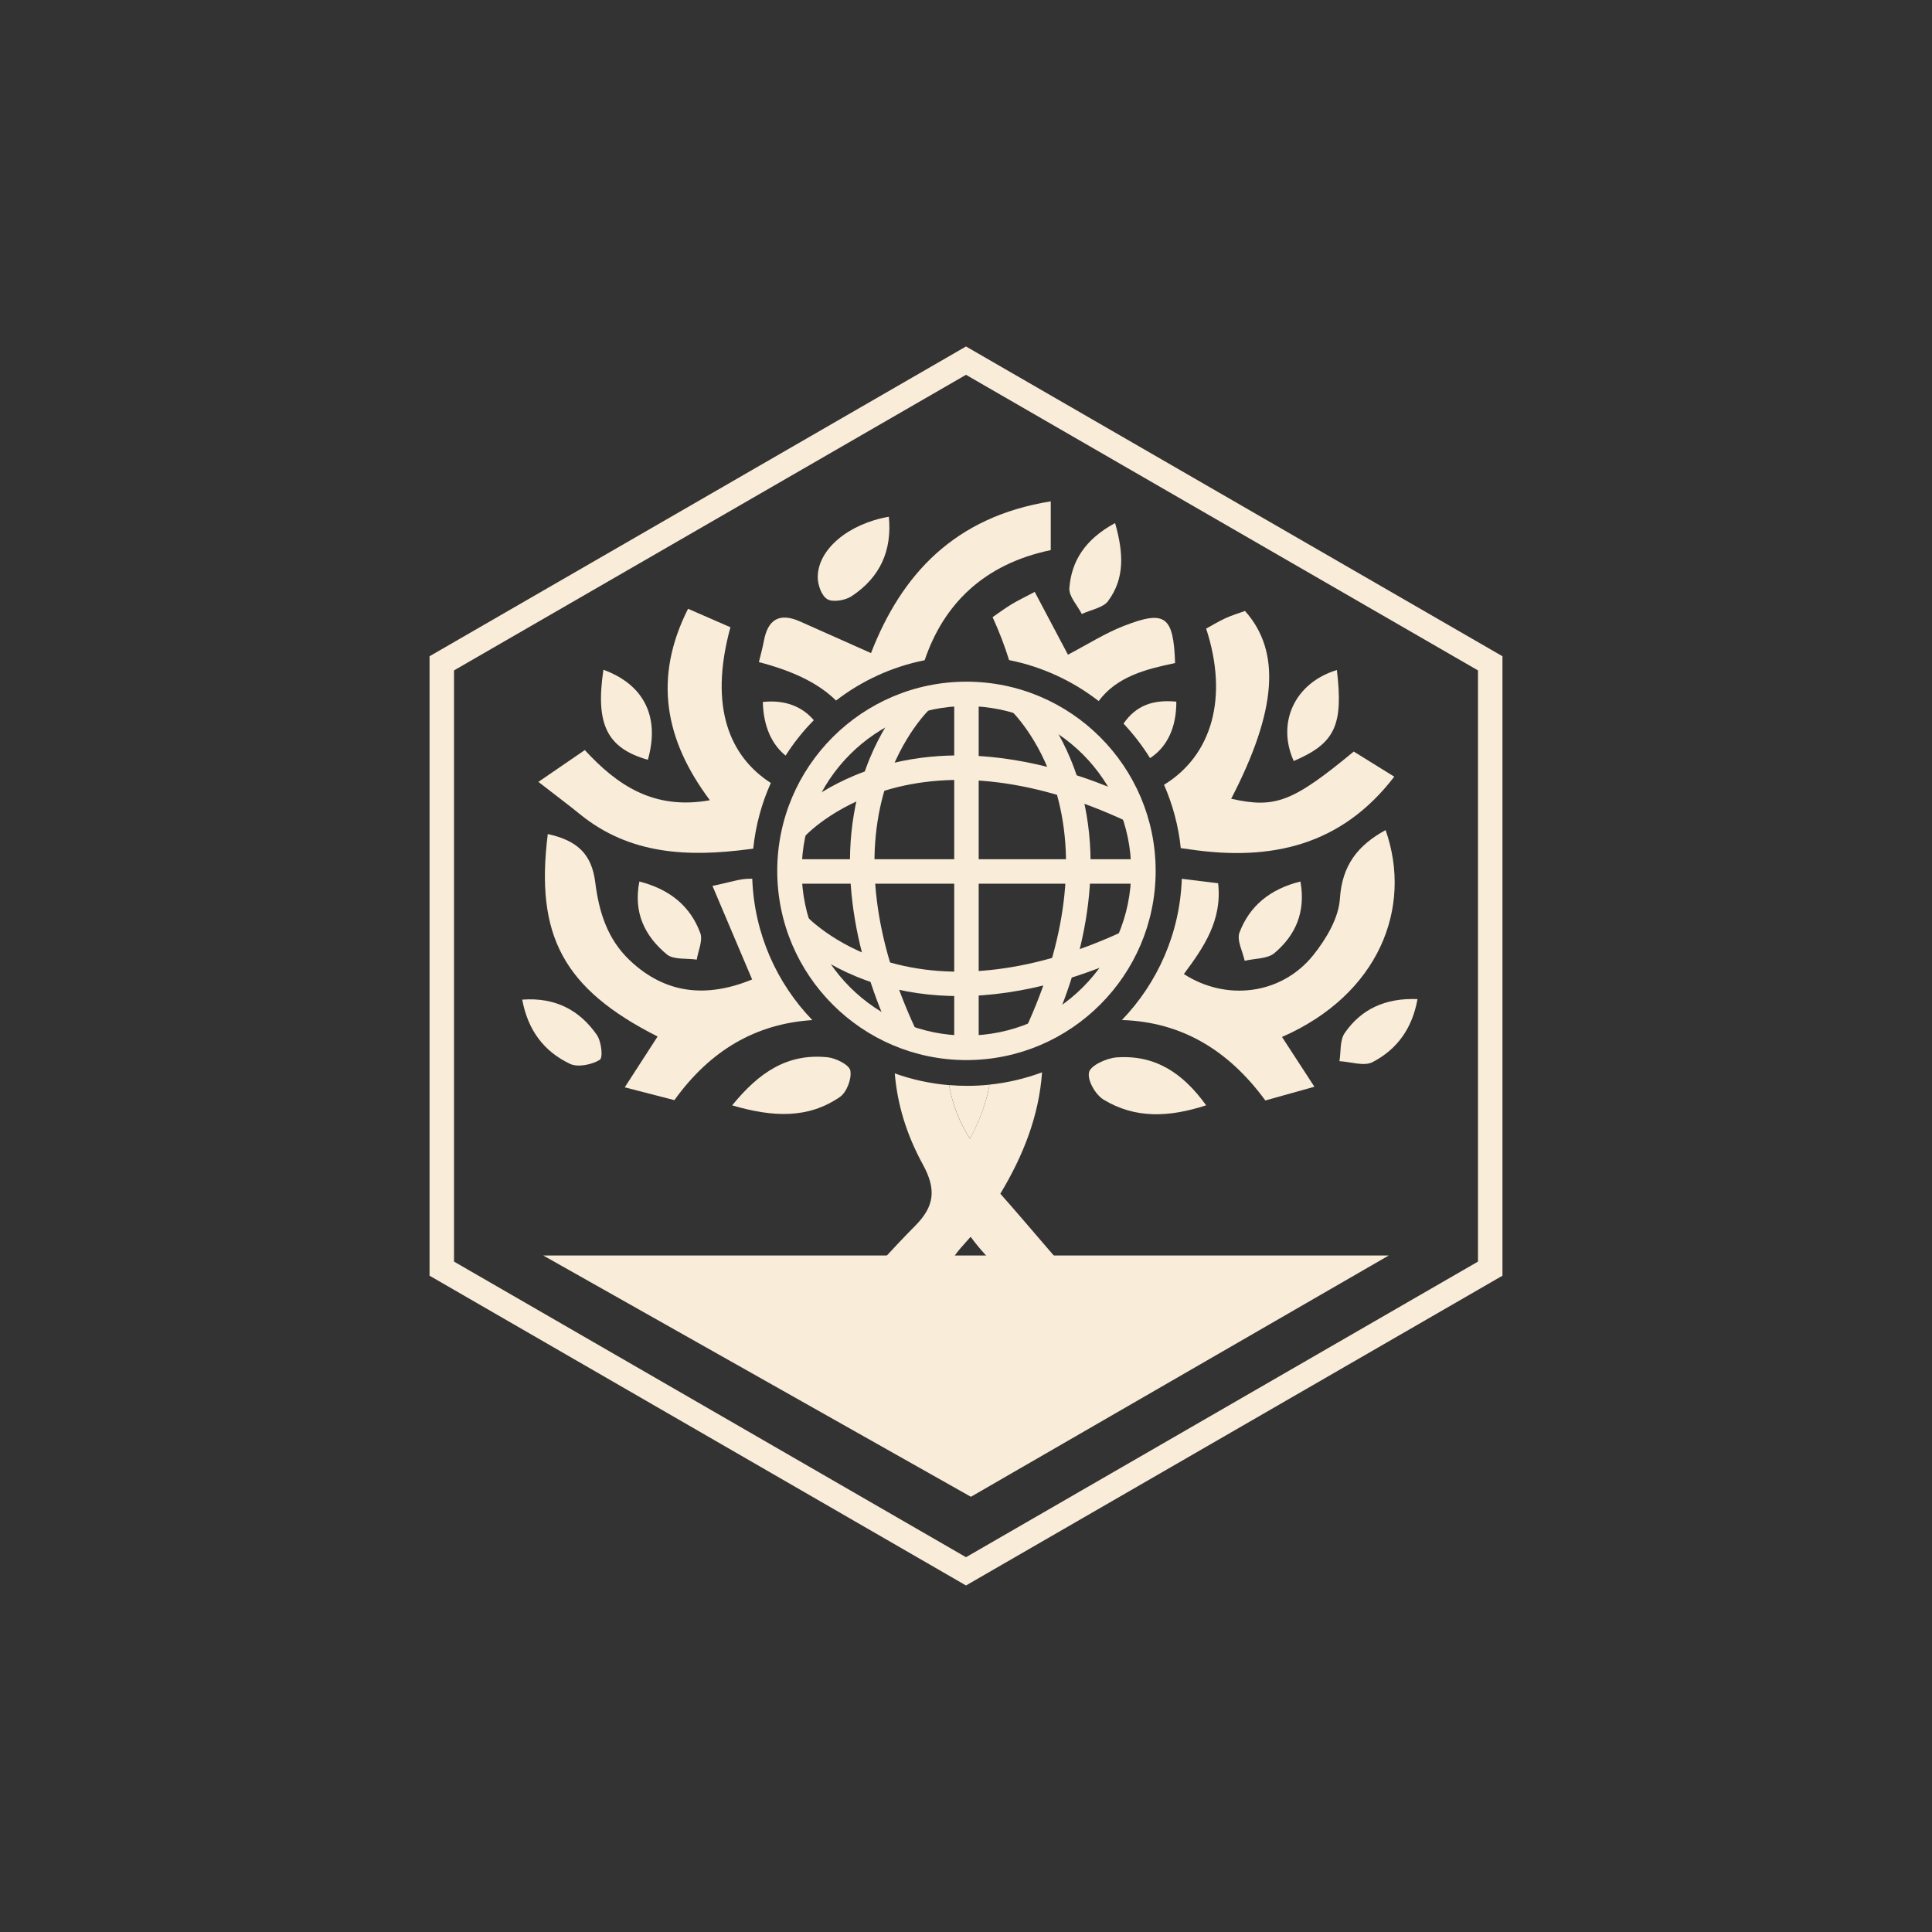
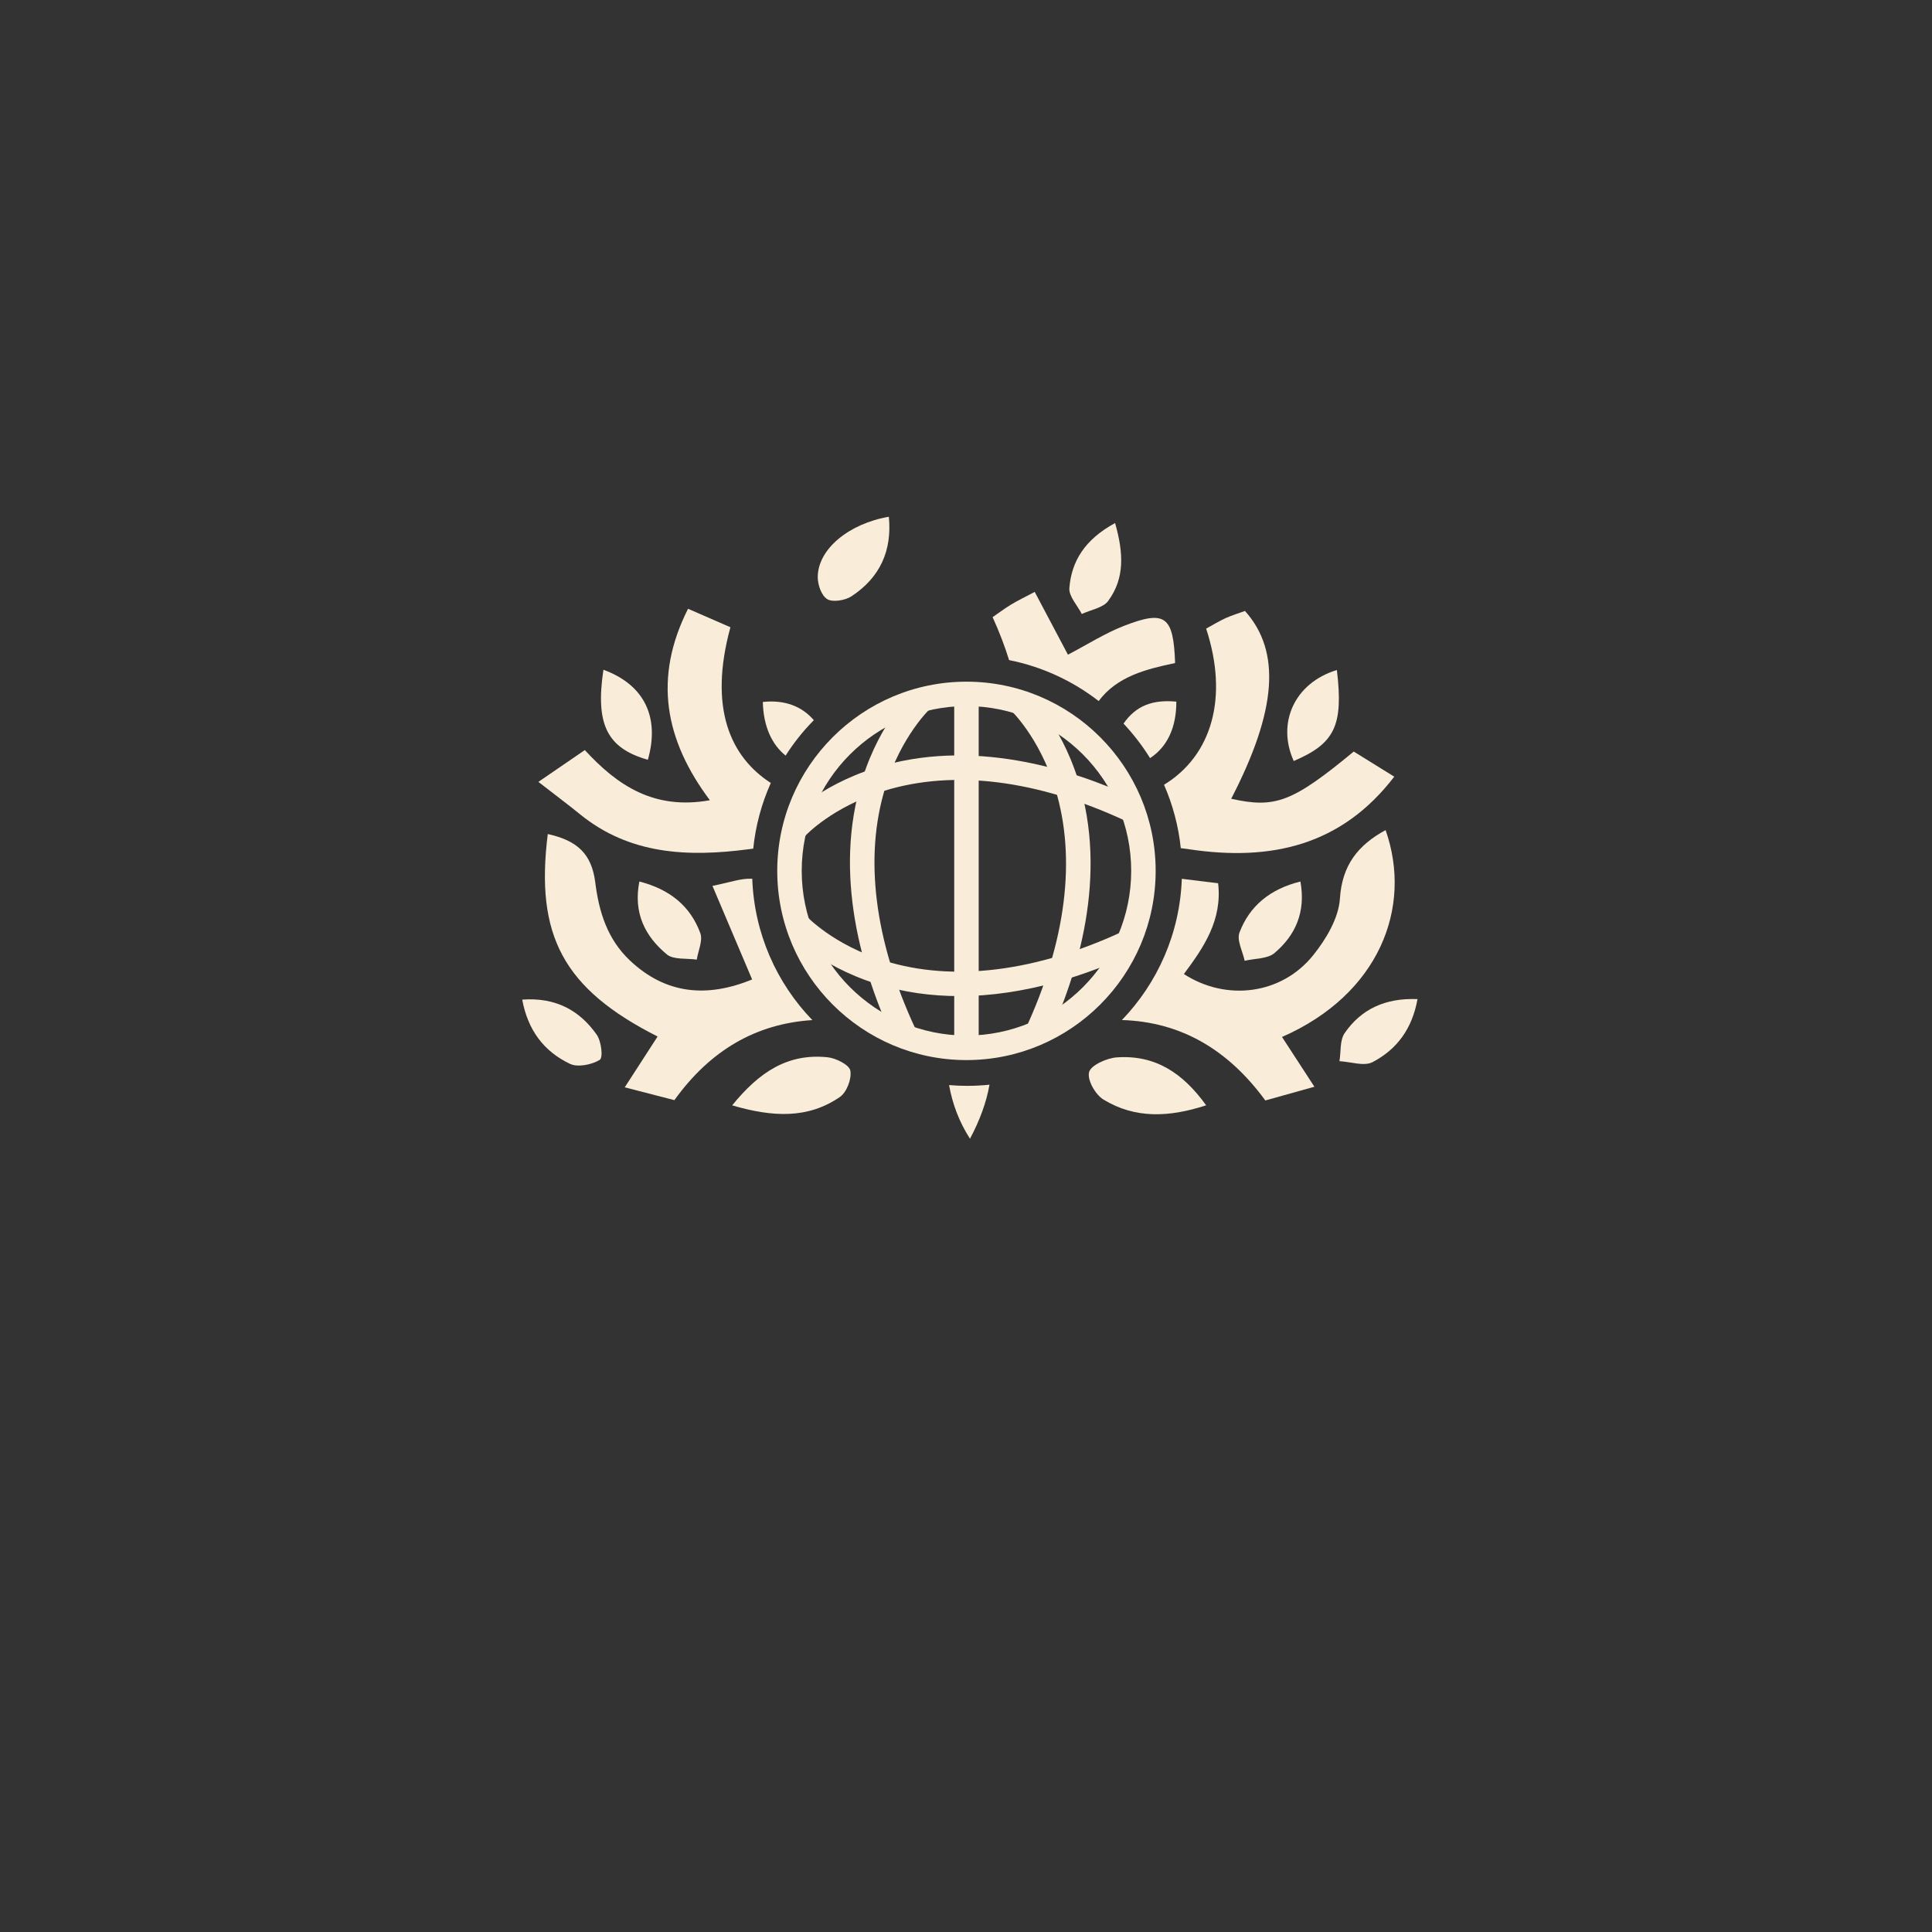
<svg xmlns="http://www.w3.org/2000/svg" id="Ebene_1" viewBox="0 0 300 300">
  <rect x="0" y="0" width="300" height="300" fill="#333333" stroke="none" />
  <defs>
    <style> .cls-1 { fill: #f9ecd8; } </style>
  </defs>
-   <path class="cls-1" d="M150,246.19l-83.3-48.1v-96.19l83.3-48.1,83.3,48.1v96.19l-83.3,48.1ZM70.5,195.9l79.5,45.9,79.5-45.9v-91.8l-79.5-45.9-79.5,45.9v91.8Z" />
-   <polygon class="cls-1" points="84.35 194.95 215.65 194.95 150.76 232.42 84.35 194.95" />
  <g>
    <path class="cls-1" d="M153.65,168.43c-1.15.12-2.31.18-3.49.18-.94,0-1.87-.04-2.79-.12.52,2.9,1.56,5.72,3.25,8.33,1.53-2.87,2.54-5.63,3.03-8.39Z" />
-     <path class="cls-1" d="M113.42,97.4c-2.1-.92-4.28-1.87-6.58-2.87-5.43,10.76-3.61,20.38,3.39,29.73-8.7,1.56-14.39-2.32-19.42-7.79-2.28,1.57-4.23,2.9-7.21,4.94,2.56,1.99,4.53,3.46,6.44,5.01,7.74,6.31,16.83,6.69,26.27,5.44.22-.03.43-.05.65-.08.37-3.6,1.31-7.03,2.73-10.2-6.23-4.02-9.72-11.56-6.27-24.19h0Z" />
+     <path class="cls-1" d="M113.42,97.4c-2.1-.92-4.28-1.87-6.58-2.87-5.43,10.76-3.61,20.38,3.39,29.73-8.7,1.56-14.39-2.32-19.42-7.79-2.28,1.57-4.23,2.9-7.21,4.94,2.56,1.99,4.53,3.46,6.44,5.01,7.74,6.31,16.83,6.69,26.27,5.44.22-.03.43-.05.65-.08.37-3.6,1.31-7.03,2.73-10.2-6.23-4.02-9.72-11.56-6.27-24.19h0" />
    <path class="cls-1" d="M182.47,102.96c-.25-7.3-1.52-8.27-7.93-5.78-2.98,1.16-5.71,2.91-8.71,4.48-1.68-3.18-3.34-6.33-5.16-9.75-1.51.8-2.6,1.32-3.63,1.94-1.02.62-1.98,1.34-2.91,1.98,1.03,2.25,1.88,4.48,2.56,6.67,5.17,1.03,9.9,3.25,13.91,6.36,2.86-3.84,7.39-4.96,11.86-5.9h.01Z" />
    <path class="cls-1" d="M184.68,131.88c12.71,1.89,23.62-.58,31.82-11.28-2.25-1.4-4.31-2.67-6.29-3.9-9.5,7.85-12.18,8.86-19.03,7.33,7.08-13.68,7.78-22.86,2.14-29.16-.96.35-2,.66-2.98,1.1-1.07.49-2.08,1.11-3.05,1.64,3.5,10.7.9,19.69-6.54,24.25,1.34,3.07,2.24,6.37,2.6,9.84.44.05.88.11,1.33.18h0Z" />
-     <path class="cls-1" d="M163.16,85.41v-7.56c-14.96,2.39-23.19,11.38-27.91,23.56-3.96-1.76-7.48-3.33-11-4.9-3.32-1.48-5.03-.22-5.63,2.99-.21,1.12-.52,2.22-.78,3.31,5.34,1.39,9.26,3.29,11.98,5.97,3.97-3.06,8.65-5.24,13.76-6.26,2.94-8.68,9.15-14.92,19.58-17.1h0Z" />
-     <path class="cls-1" d="M150.62,176.83c-1.7-2.61-2.74-5.43-3.25-8.33-2.93-.24-5.76-.87-8.43-1.82.39,4.74,1.8,9.47,4.36,14.14,2.15,3.92,1.77,6.54-1.19,9.52-3.38,3.4-6.55,7-10,10.71,6.87,1.35,12.27.51,15.73-5.44.76-1.3,1.87-2.39,2.88-3.56,5.14,7.02,16.82,16.09,18.73,9.42-3.21-3.29-9.96-11.44-14.12-16.11,3.54-5.87,6-12.07,6.48-18.85-2.58.96-5.32,1.62-8.16,1.91-.48,2.76-1.5,5.52-3.03,8.39v.02Z" />
    <path class="cls-1" d="M116.67,136.45c-1.63-.07-3.3.56-6.04,1.11,2.19,5.16,4.17,9.84,6.16,14.53-6.99,2.87-13.41,2.32-18.99-2.96-3.51-3.32-4.8-7.57-5.37-12.12-.55-4.35-2.72-6.48-7.37-7.5-1.98,15.76,2.41,24.03,17.05,31.44-1.72,2.66-3.29,5.09-5.1,7.89,3.05.79,5.4,1.4,7.71,1.99,5.58-7.77,12.69-11.87,21.42-12.43-5.53-5.73-9.02-13.43-9.33-21.95-.04,0-.09,0-.13,0h0Z" />
    <path class="cls-1" d="M215.15,128.9c-4.33,2.35-6.76,5.5-7.09,10.63-.19,3.02-2.13,6.28-4.15,8.8-4.91,6.11-13.47,7.19-20.08,2.92,3.07-4.12,5.98-8.34,5.32-14.1-1.91-.23-3.72-.46-5.64-.69-.3,8.51-3.79,16.2-9.3,21.93,9.23.29,16.53,4.65,22.27,12.49,2.48-.69,4.82-1.35,7.62-2.13-1.78-2.73-3.31-5.09-5.03-7.73,15.02-6.58,20.32-20.05,16.09-32.11h-.01Z" />
    <path class="cls-1" d="M128.48,164.17c-6.2-.63-10.61,2.33-14.79,7.47,6.31,1.85,11.77,2.1,16.71-1.29,1.09-.75,1.87-2.83,1.64-4.11-.16-.89-2.24-1.94-3.55-2.07h0Z" />
    <path class="cls-1" d="M173.41,164.19c-1.57.11-4.03,1.23-4.3,2.29-.31,1.22.97,3.49,2.25,4.27,4.89,2.97,10.15,2.77,15.93.88-3.61-5.01-7.9-7.86-13.88-7.44Z" />
    <path class="cls-1" d="M128.47,93.05c.85.5,2.78.18,3.75-.46,4.48-2.95,6.31-7.14,5.8-12.35-6.27,1.08-11.05,5.08-11.04,9.39,0,1.19.58,2.88,1.49,3.41h0Z" />
    <path class="cls-1" d="M172.07,93.32c2.59-3.5,2.41-7.43,1.08-12.1-4.7,2.55-6.77,5.92-7.1,10.09-.1,1.29,1.25,2.69,1.93,4.03,1.4-.65,3.31-.96,4.1-2.02h0Z" />
    <path class="cls-1" d="M81.09,155.22c.87,4.72,3.34,8.04,7.43,9.98,1.2.57,3.4.12,4.61-.63.54-.34.25-2.87-.47-3.9-2.65-3.78-6.38-5.83-11.56-5.45h-.01Z" />
    <path class="cls-1" d="M208.81,160.4c-.79,1.14-.57,2.9-.82,4.38,1.73.09,3.83.83,5.13.15,3.8-1.97,6.17-5.21,6.99-9.79-5.02-.2-8.75,1.57-11.3,5.26Z" />
    <path class="cls-1" d="M100.6,117.98c1.88-6.58-.52-11.65-6.9-13.98-1.28,8.52.59,12.18,6.9,13.98Z" />
    <path class="cls-1" d="M207.59,104.04c-6.56,1.99-9.38,8.2-6.7,14.13,6.38-2.73,7.73-5.49,6.7-14.13Z" />
    <path class="cls-1" d="M192.47,144.79c-.46,1.22.49,2.92.8,4.4,1.57-.37,3.55-.29,4.62-1.19,3.28-2.78,4.89-6.37,4.04-11.12-4.76,1.18-7.91,3.83-9.46,7.91h0Z" />
    <path class="cls-1" d="M118.45,109c.09,3.72,1.35,6.57,3.54,8.33,1.26-1.99,2.73-3.83,4.38-5.5-1.87-2.19-4.57-3.19-7.92-2.83Z" />
    <path class="cls-1" d="M108.19,149.02c.22-1.39.98-2.97.55-4.14-1.53-4.12-4.65-6.77-9.46-8-.96,4.9.88,8.51,4.28,11.33,1.02.84,3.06.57,4.64.8h-.01Z" />
    <path class="cls-1" d="M182.66,108.95c-3.7-.35-6.29.64-8.2,3.41,1.54,1.64,2.93,3.44,4.12,5.36,2.66-1.73,4.1-4.76,4.08-8.78h0Z" />
  </g>
  <g>
    <path class="cls-1" d="M150.07,164.61c-16.2,0-29.38-13.18-29.38-29.38s13.18-29.38,29.38-29.38,29.38,13.18,29.38,29.38-13.18,29.38-29.38,29.38ZM150.07,109.64c-14.11,0-25.58,11.48-25.58,25.58s11.48,25.58,25.58,25.58,25.58-11.48,25.58-25.58-11.48-25.58-25.58-25.58Z" />
    <rect class="cls-1" x="148.17" y="107.36" width="3.8" height="55.92" />
    <g>
      <path class="cls-1" d="M138.68,161.31c-4.76-10.24-9.44-25.57-4.77-40.39,2.84-9.01,7.79-13.53,8-13.72l2.55,2.82s-4.49,4.16-6.99,12.27c-3.32,10.77-1.71,23.71,4.66,37.42l-3.45,1.6Z" />
      <path class="cls-1" d="M162.64,161.49l-3.45-1.6c6.37-13.71,7.98-26.66,4.66-37.43-2.5-8.11-6.95-12.23-6.99-12.27l2.55-2.82c.21.19,5.16,4.71,8,13.72,4.68,14.83,0,30.15-4.77,40.39h0Z" />
    </g>
    <g>
      <path class="cls-1" d="M148.9,154.67c-4.25,0-8.6-.57-12.9-1.93-8.96-2.84-13.46-7.79-13.64-8l2.83-2.53-1.42,1.27,1.41-1.27s4.13,4.49,12.19,6.99c10.7,3.32,23.55,1.7,37.18-4.66l1.61,3.44c-7.21,3.37-16.95,6.7-27.26,6.7h0Z" />
      <path class="cls-1" d="M125.05,129.78l-2.82-2.55c.19-.21,4.71-5.16,13.72-8,14.83-4.67,30.15.01,40.39,4.77l-1.6,3.45c-13.71-6.37-26.66-7.98-37.42-4.66-8.11,2.5-12.23,6.95-12.27,6.99h0Z" />
    </g>
-     <rect class="cls-1" x="122.11" y="133.42" width="55.92" height="3.8" />
  </g>
</svg>